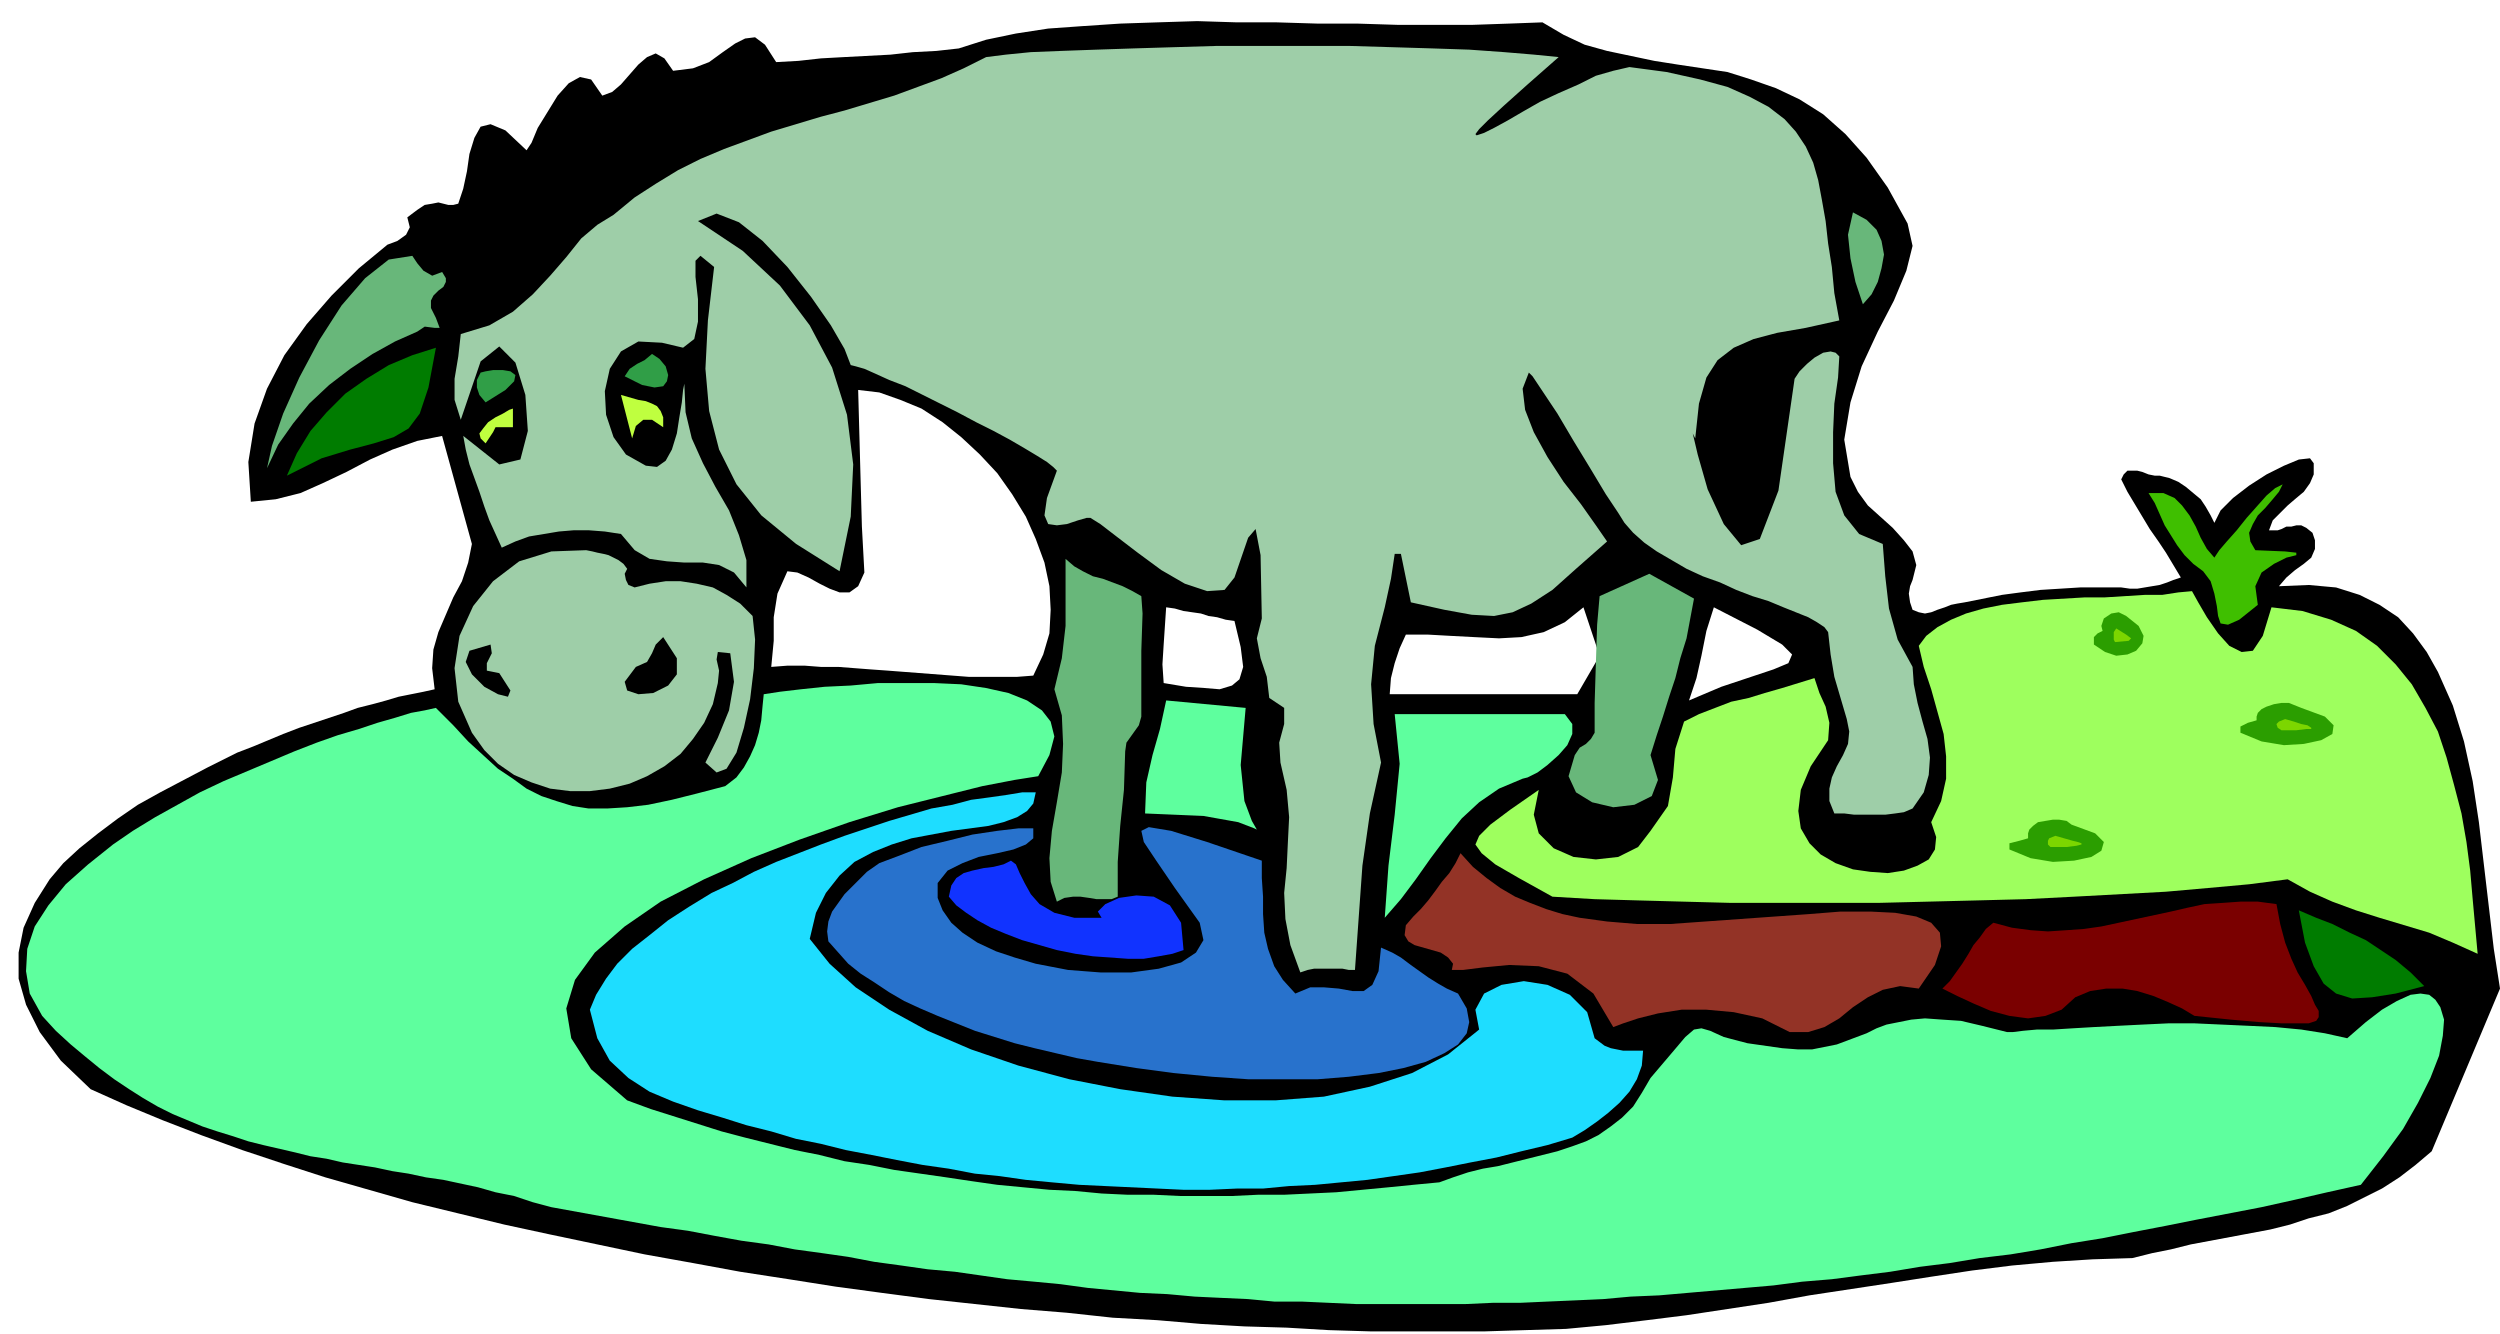
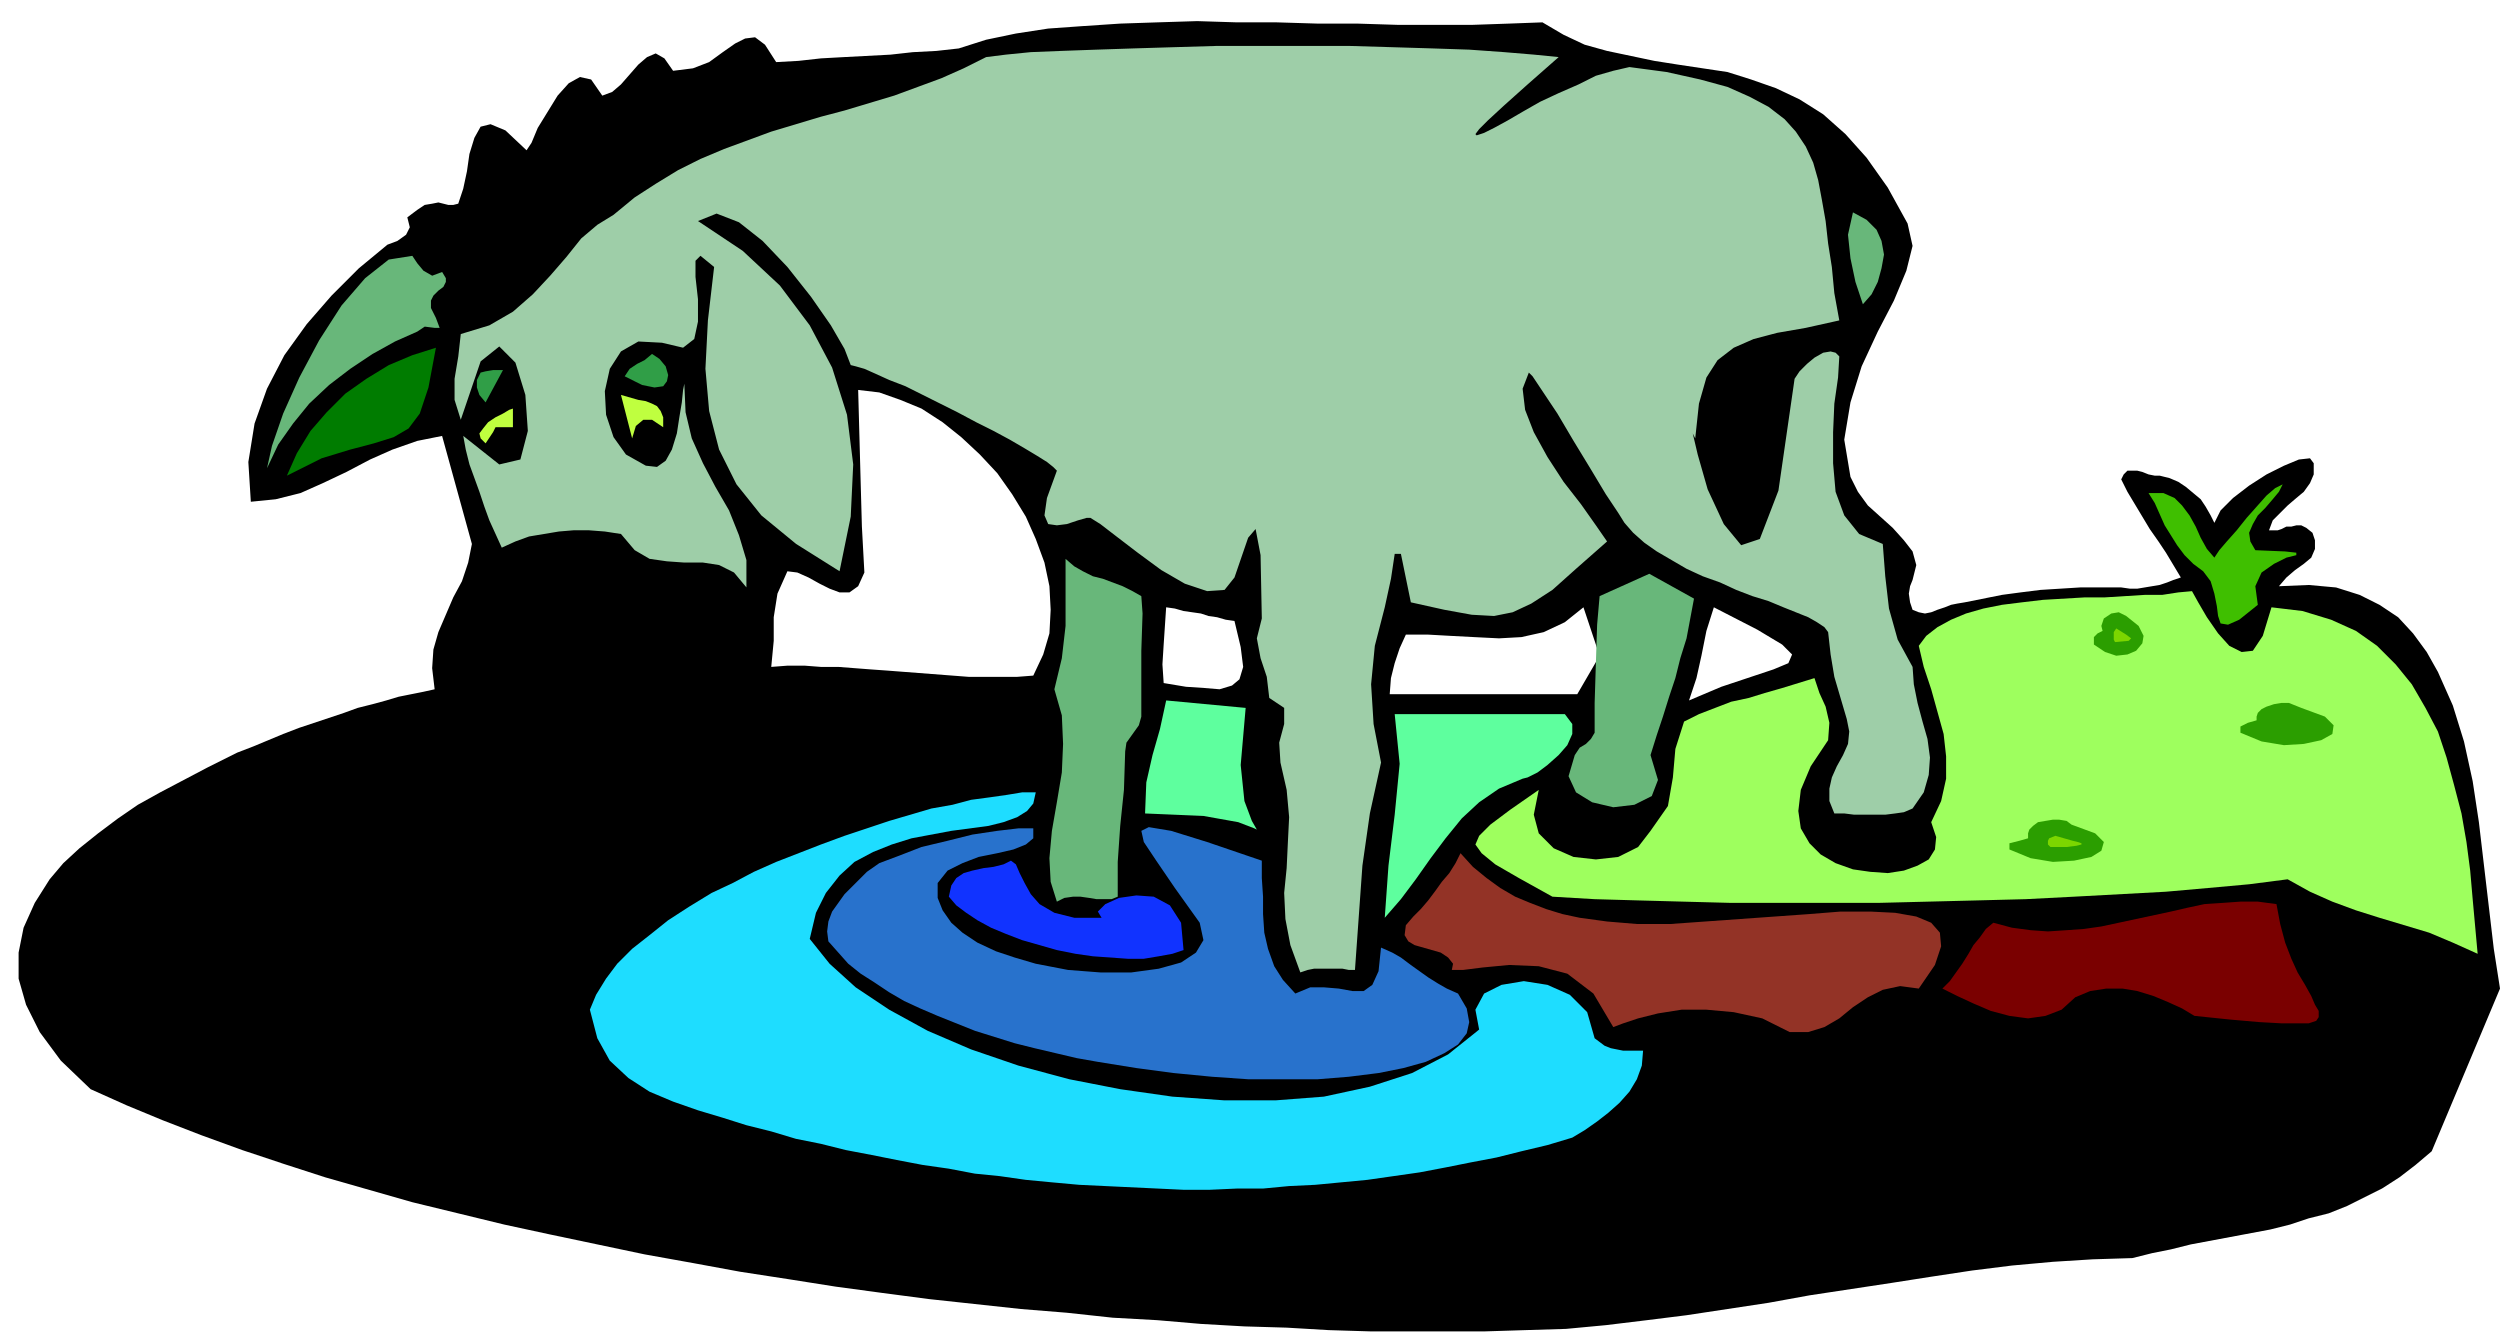
<svg xmlns="http://www.w3.org/2000/svg" fill-rule="evenodd" height="1.074in" preserveAspectRatio="none" stroke-linecap="round" viewBox="0 0 2013 1074" width="2.013in">
  <style>.pen1{stroke:none}.brush2{fill:#000}.brush3{fill:#5eff9e}.brush5{fill:#9ecea8}.brush6{fill:#68b77a}.brush7{fill:#007c00}.brush11{fill:#2b9e00}.brush12{fill:#7cd600}</style>
  <path class="pen1 brush2" d="m2013 796-55 131-13 11-13 10-14 9-14 7-14 7-15 6-16 4-15 5-16 4-16 3-16 3-16 3-16 3-16 4-15 3-16 4-32 1-32 2-33 3-32 4-33 5-32 5-33 5-33 5-33 6-33 5-33 5-32 4-33 4-32 3-33 1-32 1h-93l-33-1-34-2-34-1-35-2-35-3-36-2-37-4-37-3-37-4-37-4-38-5-37-5-38-6-39-6-38-7-39-7-38-8-38-8-37-8-37-9-37-9-35-10-35-10-34-11-33-11-33-12-31-12-29-12-29-13-24-23-17-23-11-22-6-21v-21l4-20 9-20 12-19 11-13 13-12 15-12 16-12 16-11 18-10 19-10 19-10 12-6 12-6 13-5 12-5 12-5 13-5 12-4 12-4 12-4 11-4 12-3 11-3 10-3 10-2 10-2 9-2-2-17 1-15 4-14 6-14 6-14 7-13 5-15 3-15-24-87-20 4-20 7-18 8-19 10-19 9-18 8-20 5-20 2-2-32 5-31 10-28 14-27 18-25 20-23 22-22 23-19 8-3 7-5 3-6-2-8 8-6 6-4 6-1 5-1 4 1 4 1h4l4-1 4-12 3-14 2-14 4-13 5-9 8-2 12 5 17 16 4-6 5-12 8-13 8-13 9-10 9-5 9 2 9 13 8-3 7-6 7-8 7-8 7-6 7-3 7 4 7 10 16-2 13-5 11-8 10-7 8-4 8-1 8 6 9 14 18-1 18-2 18-1 19-1 19-1 18-2 19-1 18-2 22-7 24-5 26-4 28-2 30-2 30-1 32-1 32 1h32l33 1h32l32 1h61l29-1 27-1 17 10 17 8 18 5 19 4 19 4 19 3 20 3 20 3 19 6 20 7 19 9 19 12 18 16 17 19 17 24 16 29 4 18-5 20-10 24-13 25-13 28-9 29-5 30 5 30 6 12 8 11 10 9 10 9 9 10 7 9 3 11-3 12-2 5-1 6 1 7 2 6 5 2 5 1 5-1 5-2 6-2 5-2 5-1 6-1 15-3 15-3 15-2 16-2 16-1 16-1h33l7 1h6l6-1 6-1 6-1 6-2 5-2 6-2-6-10-6-10-6-9-7-10-6-10-6-10-6-10-5-10 2-4 3-3h8l4 1 5 2 5 1h4l8 2 7 3 6 4 6 5 6 5 4 6 4 7 3 6 5-10 10-10 13-10 14-9 14-7 12-5 9-1 3 4v9l-3 7-5 7-6 5-7 6-6 6-6 6-3 8h7l3-1 4-2h4l4-1h4l4 2 5 4 2 6v7l-3 7-6 5-7 5-7 6-6 7 24-1 22 2 19 6 16 8 15 10 12 13 11 15 9 16 12 27 9 29 7 32 5 33 4 34 4 34 4 34 5 32zm-653-232 26-11 24-8 18-6 12-5 3-7-8-8-20-12-35-18-6 19-4 20-4 18-6 18zm-90-5 18-31-13-39-15 12-17 8-18 4-18 1-20-1-19-1-18-1h-18l-5 11-4 12-3 12-1 13h151zm-333-9 18 3 15 1 12 1 10-3 6-5 3-10-2-16-5-21-7-1-7-2-7-1-6-2-7-1-7-1-7-2-7-1-1 15-1 15-1 16 1 15zm-105-6 8-17 5-17 1-19-1-19-4-19-7-19-8-18-11-18-12-17-14-15-15-14-15-12-17-11-17-7-17-6-17-2 1 37 1 37 1 36 2 37-5 11-7 5h-8l-8-3-8-4-9-5-9-4-8-1-8 18-3 19v19l-2 21 13-1h14l13 1h14l13 1 13 1 14 1 13 1 13 1 13 1 13 1 13 1h39l13-1z" />
-   <path class="pen1 brush3" d="m1890 836-18-4-19-3-21-2-21-1-22-1-22-1h-21l-21 1-20 1-19 1-17 1-16 1h-13l-11 1-8 1h-5l-20-5-17-4-15-1-14-1-11 1-10 2-10 2-8 3-8 4-8 3-8 3-8 3-10 2-10 2h-11l-13-1-28-4-19-5-11-5-7-2-6 1-7 6-11 13-17 20-7 12-7 11-9 9-9 7-10 7-10 5-11 4-12 4-12 3-12 3-12 3-12 3-12 2-12 3-12 4-11 4-21 2-20 2-21 2-21 2-21 1-21 1h-21l-21 1h-42l-21-1h-21l-21-1-21-2-21-1-21-2-21-2-21-3-20-3-21-3-21-3-20-4-20-3-20-5-20-4-20-5-20-5-19-5-19-6-19-6-19-6-19-7-29-25-16-25-4-24 7-23 16-22 24-21 29-20 35-18 38-17 39-15 40-14 39-12 36-9 32-8 26-5 19-3 9-17 4-15-3-12-7-9-12-8-15-6-18-4-20-3-22-1h-45l-22 2-21 1-19 2-17 2-13 2-1 10-1 11-2 10-3 10-4 9-5 9-6 8-9 7-23 6-20 5-19 4-17 2-16 1h-15l-13-2-13-4-12-4-12-6-11-8-12-8-12-11-12-11-12-13-14-14-9 2-11 2-13 4-14 4-15 5-17 5-17 6-18 7-19 8-19 8-19 8-19 9-18 10-18 10-18 11-16 11-20 16-18 16-14 17-11 17-6 18-1 18 3 18 10 18 11 12 12 11 12 10 11 9 12 9 12 8 11 7 12 7 12 6 12 5 12 5 12 4 13 4 12 4 12 3 13 3 13 3 12 3 13 2 13 3 13 2 13 2 14 3 13 2 14 3 14 2 14 3 14 3 14 4 15 3 15 5 15 4 22 4 22 4 22 4 22 4 22 3 21 4 22 4 22 3 21 4 22 3 21 3 21 4 22 3 21 3 22 2 21 3 21 3 22 2 21 2 22 3 21 2 21 2 22 1 22 2 21 1 22 1 21 2h22l22 1 22 1h88l22-1h22l22-1 23-1 22-1 22-2 23-1 23-2 23-2 23-2 23-2 23-3 24-2 23-3 24-3 24-4 24-3 24-4 25-3 24-4 25-5 25-4 25-5 26-5 25-5 26-5 26-5 27-6 26-6 27-6 18-23 16-22 12-21 10-20 7-18 3-16 1-13-3-10-4-6-5-4-7-1-8 1-11 5-12 7-13 10-15 13z" />
  <path class="pen1" style="fill:#9eff5e" d="m1995 768-2-22-2-22-2-23-3-23-4-23-6-23-6-22-7-21-10-19-11-19-13-16-15-15-17-12-20-9-23-7-25-3-7 23-8 12-9 1-10-5-9-10-9-13-7-12-5-9-11 1-13 2h-14l-16 1-16 1h-16l-17 1-17 1-17 2-16 2-15 3-14 4-12 5-11 6-9 7-6 8 4 17 6 18 5 18 5 18 2 18v18l-4 18-8 17 4 12-1 10-5 8-9 5-11 4-13 2-14-1-14-2-14-5-12-7-9-9-7-12-2-14 2-17 8-19 14-21 1-14-3-13-5-11-4-12-13 4-13 4-14 4-13 4-14 3-13 5-13 5-12 6-7 22-2 23-4 23-14 20-10 13-16 8-18 2-18-2-16-7-12-12-4-15 4-20-23 16-16 12-9 9-3 7 5 7 11 9 19 11 27 15 34 2 35 1 37 1 38 1h118l40-1 40-1 39-1 39-2 37-2 37-2 34-3 33-3 31-4 18 10 18 8 19 7 19 6 20 6 20 6 19 8 20 9z" />
  <path class="pen1 brush5" d="m1255 46-25 22-19 17-13 12-7 7-3 4 1 1 6-2 8-4 11-6 12-7 14-8 15-7 16-7 14-7 14-4 13-3 30 4 27 6 22 6 18 8 15 8 13 10 9 10 8 12 6 13 4 14 3 16 3 17 2 18 3 19 2 21 4 22-27 6-23 4-19 5-16 7-13 10-9 14-6 21-3 28-2-4 4 17 8 28 13 28 14 17 15-5 15-39 12-83 1-7 4-6 6-6 6-5 7-4 6-1 4 1 3 3-1 17-3 21-1 23v25l2 23 7 19 12 15 19 8 2 26 3 26 7 25 12 22 1 14 3 15 4 15 4 14 2 15-1 14-4 14-9 13-7 3-7 1-8 1h-25l-8-1h-8l-4-10v-10l2-9 4-9 5-9 4-9 1-10-2-10-5-17-5-17-3-18-2-18-3-4-6-4-7-4-10-4-10-4-12-5-13-4-13-5-13-6-14-5-13-6-12-7-12-7-10-7-9-8-7-8-5-8-10-15-12-20-14-23-13-22-12-18-8-12-3-3-5 13 2 17 7 18 11 20 13 20 14 18 12 17 9 13-25 22-19 17-17 11-15 7-15 3-18-1-22-4-27-6-8-39h-5l-3 20-5 23-8 31-3 31 2 32 6 31-9 41-6 42-3 42-3 42h-5l-5-1h-23l-5 1-6 2-8-22-4-21-1-21 2-20 1-21 1-20-2-22-5-22-1-16 4-15v-13l-12-8-2-17-5-15-3-16 4-16-1-51-4-21-6 7-11 32-8 10-14 1-18-6-19-11-19-14-17-13-13-10-8-5h-3l-7 2-9 3-8 1-7-1-3-7 2-14 8-22-3-3-5-4-8-5-10-6-12-7-13-7-14-7-15-8-14-7-14-7-14-7-13-5-11-5-9-4-7-2-4-1-5-13-11-19-16-23-19-24-20-21-19-15-18-7-15 6 36 24 30 28 24 32 18 34 12 38 5 40-2 42-9 44-35-22-28-23-20-25-14-28-8-31-3-34 2-39 5-43-11-9-4 4v13l2 18v18l-3 14-9 7-17-4-19-1-14 8-9 14-4 18 1 19 6 18 10 14 16 9 9 1 7-5 5-9 4-13 2-13 2-12 1-10 1-5 1 23 5 21 9 20 10 19 11 19 8 20 6 20v22l-10-12-12-6-13-2h-15l-14-1-14-2-12-7-11-13-13-2-13-1h-12l-12 1-12 2-12 2-11 4-11 5-5-11-5-11-4-11-4-12-4-11-4-11-3-12-2-11 29 23 17-4 6-23-2-29-8-26-13-13-15 12-16 47-5-16v-17l3-18 2-18 23-7 19-11 16-14 14-15 13-15 12-15 13-11 13-8 17-14 17-11 18-11 18-9 19-8 19-7 19-7 20-6 20-6 19-5 20-6 20-6 19-7 19-7 18-8 18-9 16-2 20-2 25-1 28-1 30-1 33-1 34-1h106l34 1 33 1 30 1 28 2 24 2 20 2z" />
  <path class="pen1 brush6" d="m1500 245-6-18-4-19-2-19 4-18 11 6 8 8 4 9 2 11-2 11-3 11-5 10-7 8zM351 256l3 8h-4l-8-1-6 4-18 8-18 10-18 12-17 13-16 15-13 16-12 17-9 19 4-18 9-26 13-29 16-30 18-28 19-22 19-15 19-3 4 6 5 6 7 4 8-3 3 5v3l-2 4-4 3-4 4-2 4v6l4 8z" />
  <path class="pen1 brush7" d="m231 383 8-18 11-18 13-15 15-15 17-12 18-11 19-8 19-6-6 32-7 21-9 12-12 7-16 5-19 5-23 7-28 14z" />
-   <path class="pen1" d="m503 303 4-6 6-4 6-3 6-5 6 4 5 6 2 7-1 5-3 4-7 1-10-2-14-7zm-112 21-5-6-2-6v-6l3-6 4-1 6-1h8l6 1 4 3-1 5-7 7-16 10z" style="fill:#309e47" />
+   <path class="pen1" d="m503 303 4-6 6-4 6-3 6-5 6 4 5 6 2 7-1 5-3 4-7 1-10-2-14-7zm-112 21-5-6-2-6v-6l3-6 4-1 6-1h8z" style="fill:#309e47" />
  <path class="pen1" d="m534 344-9-6h-7l-6 5-3 10-9-35 7 2 7 2 6 1 5 2 4 2 3 4 2 5v8zm-143 13-4-4-1-4 3-4 4-5 6-4 6-3 5-3 3-1v15h-14l-2 4-6 9z" style="fill:#bfff3f" />
  <path class="pen1" style="fill:#3fbf00" d="m1818 487-15 12-9 4-6-1-2-6-1-8-2-10-3-10-6-8-8-6-7-7-6-8-5-8-5-8-4-9-4-9-5-8h12l9 4 6 6 6 8 5 9 4 9 5 9 6 7 4-6 6-7 8-9 8-10 8-9 8-9 7-6 6-3-3 6-5 6-6 7-6 6-4 7-3 7 1 7 4 7 24 1 9 1v2l-8 2-10 5-10 7-5 11 2 15z" />
-   <path class="pen1 brush5" d="m511 473 12-3 13-2h12l13 2 13 3 11 6 11 7 10 10 2 19-1 23-3 25-5 23-6 20-8 13-8 3-9-8 10-20 9-22 4-23-3-23-10-1-1 6 2 9-1 10-4 17-7 15-9 13-10 12-13 10-14 8-14 6-16 4-16 2h-16l-16-2-15-5-14-6-13-9-11-11-10-14-11-25-3-27 4-26 11-24 16-20 21-16 26-8 28-1 5 1 4 1 5 1 4 1 4 2 4 2 4 3 3 4-2 4 1 5 2 4 5 2z" />
  <path class="pen1 brush6" d="m919 577-2 7-5 7-5 7-1 7-1 31-3 29-2 29v28l-5 2h-12l-6-1-7-1h-6l-7 1-6 3-5-16-1-19 2-22 4-23 4-24 1-23-1-23-6-21 6-25 3-26v-54l7 6 7 4 8 4 8 2 8 3 8 3 8 4 7 4 1 14-1 30v53zm410 31 6 20-5 13-14 7-17 2-17-4-13-8-6-13 5-17 4-6 5-3 4-4 3-5v-24l1-32 1-31 2-23 40-18 36 20-3 16-3 16-5 16-4 16-5 15-5 16-5 15-5 16z" />
  <path class="pen1 brush11" d="M1686 519v-6l3-3 4-2-1-4 2-6 6-4 6-1 6 3 10 8 4 8-1 6-5 6-7 3-9 1-9-3-9-6z" />
  <path class="pen1 brush12" d="m1703 517-1-2v-6l2-3 8 5 4 3-2 2-11 1z" />
  <path class="pen1 brush11" d="M1618 684v-5l8-2 7-2v-4l1-3 3-3 4-3 6-1 6-1h5l6 1 4 3 19 7 7 7-2 7-8 5-14 3-17 1-18-3-17-7z" />
  <path class="pen1 brush12" d="m1651 682-2-2v-3l1-2 5-2 7 2 7 2 4 1 3 1v1l-4 1-8 1h-13z" />
  <path class="pen1 brush11" d="M1804 590v-5l6-3 7-2v-3l1-3 3-3 4-2 6-2 6-1h6l5 2 5 2 19 7 7 7-1 7-9 5-14 3-16 1-18-3-17-7z" />
-   <path class="pen1 brush12" d="m1837 588-3-2-1-3 2-2 5-2 7 2 6 2 5 1 3 2v1h-4l-8 1h-12z" />
  <path class="pen1 brush2" d="m512 537 9-4 4-7 3-7 6-6 11 17v13l-7 9-12 6-12 1-9-3-2-7 9-12zm-110 5 9 14-2 5-8-2-11-6-10-10-5-10 3-9 17-5 1 7-4 8v6l10 2z" />
  <path class="pen1 brush3" d="m922 655 1-25 5-22 6-21 5-23 64 6-4 46 3 29 6 16 4 7-2-1-13-5-28-5-47-2zm304-28-19 8-16 11-14 13-13 16-12 16-12 17-12 16-13 15 3-42 5-41 4-41-4-40h137l6 8v8l-4 9-7 8-9 8-8 6-8 4-4 1z" />
  <path class="pen1" style="fill:#1eddff" d="m834 638-2 9-5 6-8 5-11 4-12 3-15 2-15 2-16 3-16 3-16 5-15 6-15 8-12 11-11 14-8 16-5 21 16 20 21 19 27 18 31 17 35 15 38 13 41 11 41 8 42 6 42 3h41l39-3 37-8 34-11 29-15 25-20-3-16 7-13 14-7 18-3 19 3 18 8 14 14 6 21 4 3 4 3 5 2 5 1 5 1h16l-1 12-4 11-6 10-8 9-9 8-9 7-10 7-10 6-20 6-21 5-20 5-21 4-20 4-21 4-21 3-21 3-21 2-21 2-21 1-21 2h-21l-22 1h-21l-21-1-21-1-21-1-21-1-22-2-21-2-21-3-20-2-21-4-21-3-21-4-20-4-21-4-20-5-20-4-20-6-20-5-19-6-20-6-20-7-19-8-17-11-15-14-10-18-6-23 5-12 8-13 9-12 12-12 14-11 15-12 17-11 18-11 17-8 17-9 18-8 18-7 18-7 19-7 18-6 18-6 17-5 17-5 17-3 15-4 15-2 14-2 12-2h11z" />
  <path class="pen1" style="fill:#2872cc" d="M832 667v8l-6 5-10 4-13 3-15 3-13 5-12 6-8 10v12l4 10 7 10 9 8 12 8 15 7 15 5 17 5 26 5 26 2h25l22-3 18-5 12-8 6-10-3-14-20-28-15-22-10-15-2-9 6-3 18 3 29 9 44 15v14l1 15v14l1 15 3 13 5 14 7 11 10 11 12-5h11l12 1 11 2h9l7-5 5-11 2-19 9 4 7 4 8 6 7 5 7 5 8 5 7 4 9 4 7 12 2 11-2 9-7 9-11 7-15 7-18 5-20 4-24 3-25 2h-56l-29-2-31-3-30-4-31-5-17-3-17-4-17-4-16-4-16-5-16-5-15-6-15-6-14-6-13-6-12-7-12-8-11-7-10-8-8-9-8-9-1-8 1-8 3-8 5-7 5-7 6-6 6-6 6-6 10-7 16-6 18-7 21-5 20-5 20-3 17-2h12z" />
  <path class="pen1" style="fill:#933326" d="m1545 796-15-2-14 3-12 6-12 8-11 9-12 7-13 4h-15l-22-11-23-5-22-2h-20l-19 3-16 4-12 4-8 3-16-27-21-16-23-6-24-1-21 2-16 2h-9l1-5-4-5-6-4-7-2-7-2-7-2-5-3-3-5 1-8 6-7 6-6 6-7 6-8 5-7 6-7 5-8 4-8 10 11 11 9 11 8 12 7 12 5 13 5 13 4 14 3 22 3 24 2h27l28-2 28-2 28-2 28-2 25-2h24l20 1 17 3 12 5 7 8 1 11-5 15-13 19z" />
  <path class="pen1" style="fill:#13f" d="m887 739-3-5 6-6 11-5 14-2 14 1 13 7 9 14 2 22-9 3-11 2-12 2h-13l-14-1-14-1-14-2-15-3-14-4-14-4-13-5-12-5-11-6-9-6-8-6-6-7 2-9 4-6 6-4 7-2 9-2 8-1 8-2 6-3 4 3 3 7 4 8 5 9 7 8 12 7 16 4h22z" />
  <path class="pen1" style="fill:#7a0000" d="m1767 818-10-6-11-5-12-5-13-4-12-2h-13l-13 2-12 5-11 10-13 5-14 2-15-2-15-4-14-6-13-6-12-6 6-6 5-7 5-7 5-8 4-7 5-6 5-7 6-5 15 4 15 2 14 1 15-1 14-1 14-2 14-3 14-3 14-3 14-3 13-3 14-3 15-1 14-1h14l15 2 3 16 4 15 5 13 5 11 6 10 5 9 3 7 3 5v5l-2 3-6 2h-22l-18-1-23-2-29-3z" />
-   <path class="pen1 brush7" d="m1851 733 14 6 13 5 14 7 13 6 12 8 12 8 12 10 11 11-23 6-19 3-16 1-13-4-10-8-8-14-7-19-5-26z" />
</svg>